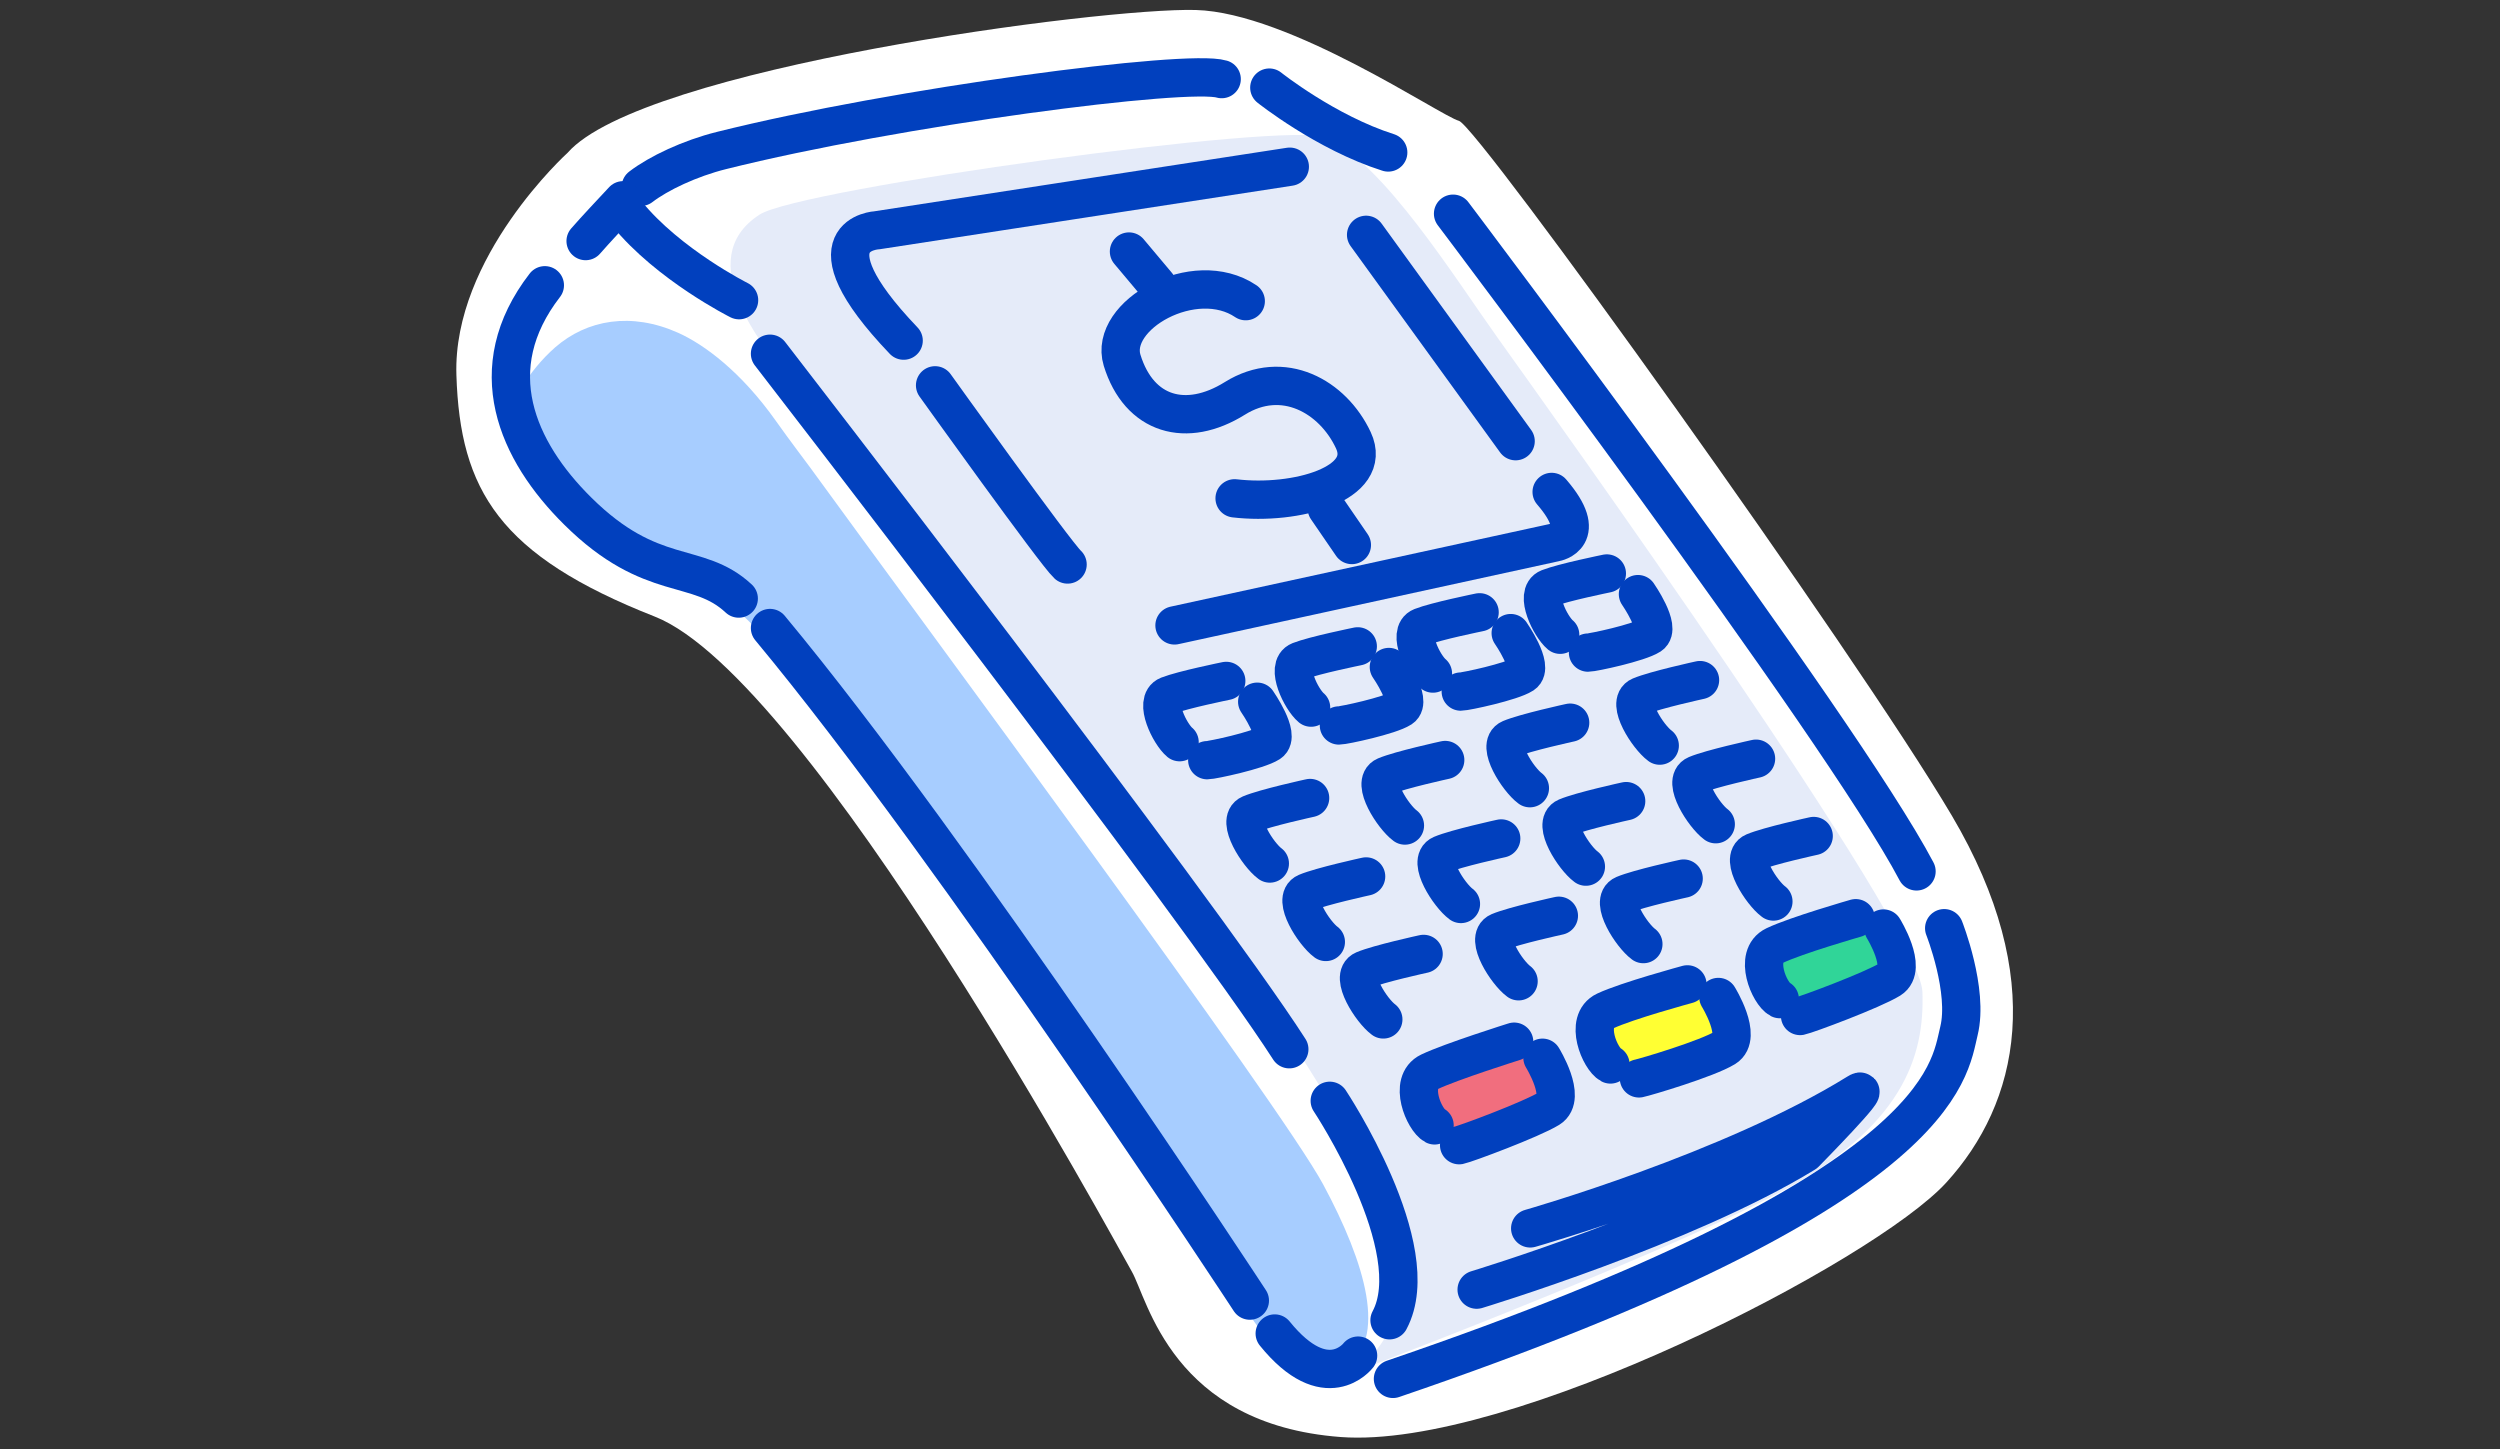
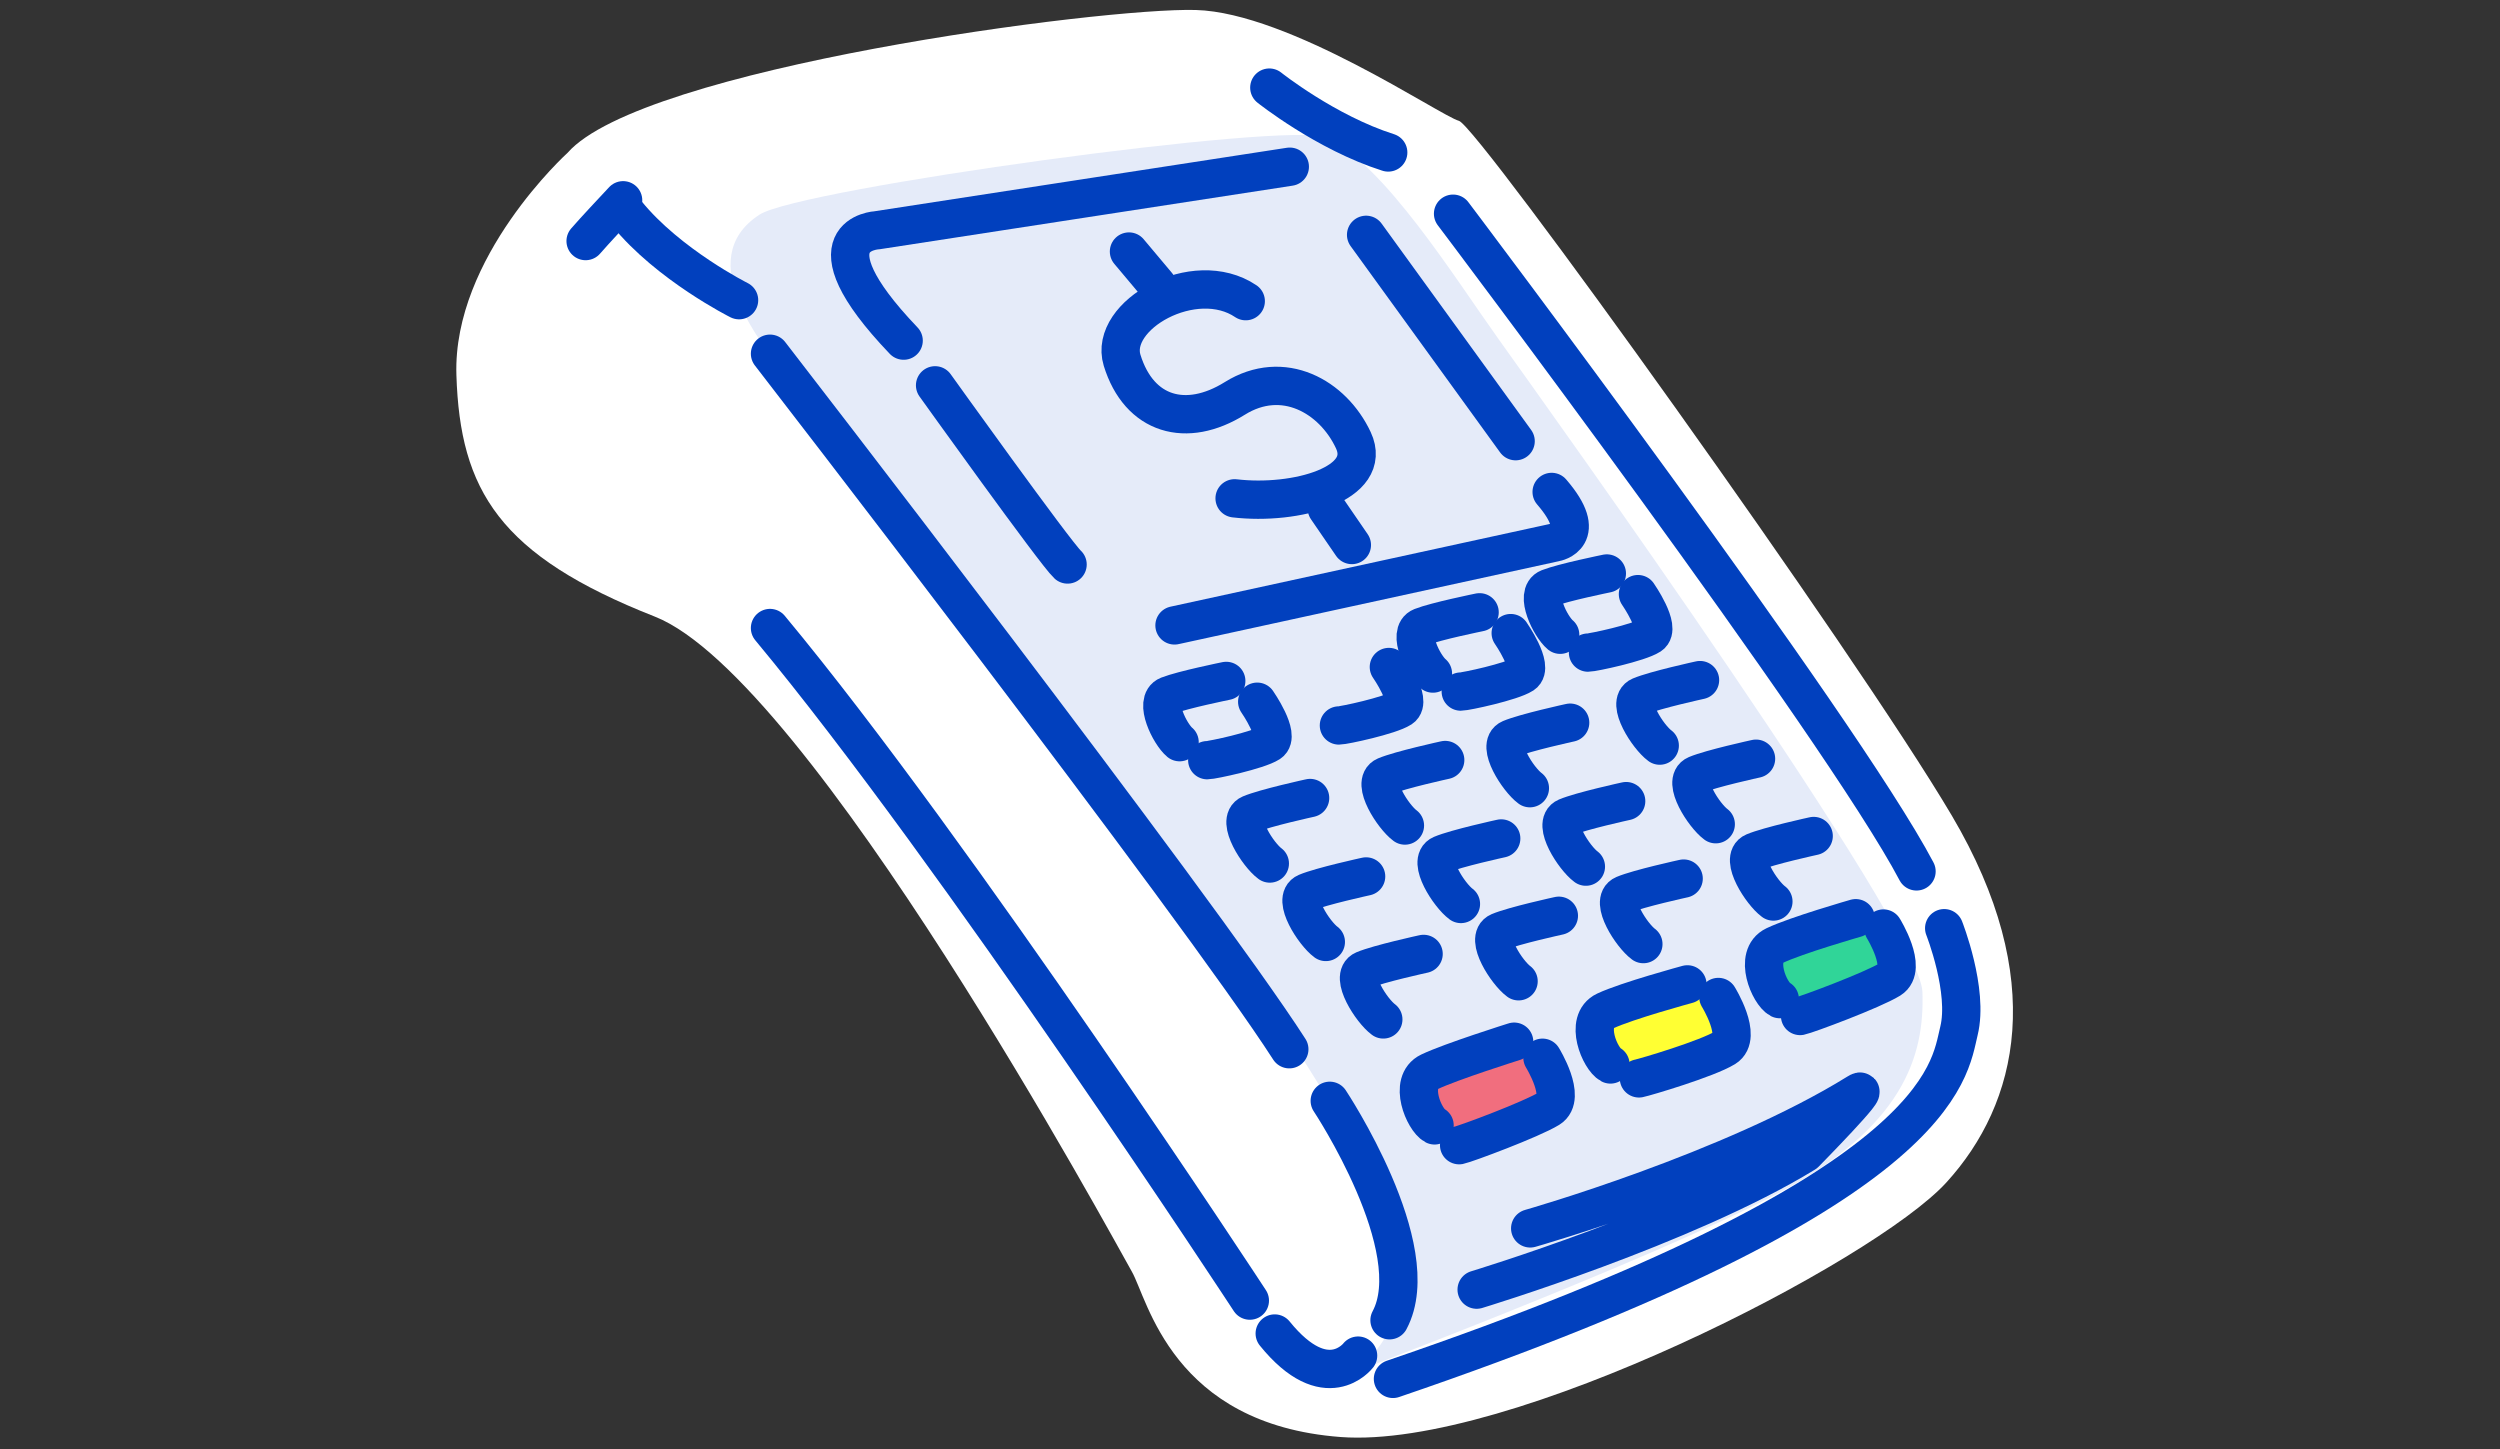
<svg xmlns="http://www.w3.org/2000/svg" id="Layer_1" width="152.66" height="88.5" viewBox="0 0 152.66 88.5">
  <rect x="0" y="0" width="152.66" height="88.5" fill="#333333" stroke="none" />
  <defs>
    <style>.cls-1{fill:none;stroke:#0140be;stroke-linecap:round;stroke-linejoin:round;stroke-width:2.34px;}.cls-2{fill:#a7cdff;}.cls-2,.cls-3,.cls-4,.cls-5,.cls-6,.cls-7{stroke-width:0px;}.cls-3{fill:#30d598;}.cls-4{fill:#ff3;}.cls-5{fill:#fff;}.cls-6{fill:#f16e7e;}.cls-7{fill:#e5ebf9;}</style>
  </defs>
-   <path class="cls-5" d="m34.66,9.33s-7.02,6.35-6.79,13.57c.22,7.05,2.63,11.02,12.11,14.75s28.15,38.28,29.13,39.99,2.45,9.33,12.75,10.11c10.3.78,32.58-10.71,36.99-15.54s6.22-12.44.34-22.4c-5.88-9.96-28.96-42.12-30.1-42.43S78.74.77,73.02.61s-33.83,3.55-38.36,8.72Z" />
-   <path class="cls-2" d="m33.88,21.23c-1.54,1.35-2.92,3.53-2.88,4.93.07,2.51,5.7,7.78,9.02,8.69,5.49,1.5,6.21,3.61,11.57,10.35,14.47,18.17,24.78,36.05,26.38,37.24,1.5,1.11,2.31,2.24,4.18,1.04,2.6-1.67,1.25-6.32-1.35-11.15-2.6-4.84-24.67-34.61-31.32-43.77-.26-.36-1.27-1.68-2.11-2.87-2.12-2.99-4.35-4.64-5.94-5.36-2.87-1.29-5.58-.82-7.54.89Z" />
+   <path class="cls-5" d="m34.66,9.33s-7.02,6.35-6.79,13.57c.22,7.05,2.63,11.02,12.11,14.75s28.15,38.28,29.13,39.99,2.45,9.33,12.75,10.11c10.3.78,32.58-10.71,36.99-15.54s6.22-12.44.34-22.4c-5.88-9.96-28.96-42.12-30.1-42.43S78.74.77,73.02.61s-33.83,3.55-38.36,8.72" />
  <path class="cls-7" d="m76.13,59.65s-26.94-35.18-28.11-36.69c-1.34-1.74-5.89-7.12-1.63-9.86,2.47-1.59,32.4-5.72,34.6-4.7,3.53,1.63,7.8,8.5,10.52,12.31,3.31,4.64,25.73,35.87,25.88,39.84s-1.2,8.29-8.89,12.36c-7.69,4.06-27.25,11.43-27.25,11.43,0,0,4.67-1.21,4.15-7.04s-9.26-17.64-9.26-17.64Z" />
  <path class="cls-3" d="m115.84,57.81s-.74-1.66-1.21-1.79-1.39-.34-3.86.7-3.83,1.66-3.11,2.96c.72,1.3.94,3.22,3.43,2.21,2.49-1.01,4.47-1.62,4.72-2.17s.02-1.91.02-1.91Z" />
  <path class="cls-4" d="m105.48,61.76s-.74-1.66-1.21-1.79-1.39-.34-3.86.7c-2.47,1.05-3.83,1.66-3.11,2.96s.94,3.22,3.43,2.21,4.47-1.62,4.72-2.17.02-1.91.02-1.91Z" />
  <path class="cls-6" d="m94.88,65.43s-.74-1.66-1.21-1.79-1.39-.34-3.86.7c-2.47,1.05-3.83,1.66-3.11,2.96.72,1.3.94,3.22,3.43,2.21,2.49-1.01,4.47-1.62,4.72-2.17s.02-1.91.02-1.91Z" />
  <path class="cls-1" d="m82.93,82.78s-1.94,2.54-5.09-1.35" />
  <path class="cls-1" d="m77.51,5.35s3.45,2.75,7.26,3.96" />
  <path class="cls-1" d="m45.13,18.33s-4.31-2.16-6.86-5.3" />
-   <path class="cls-1" d="m39.13,11.41c1.08-.83,3-1.74,4.93-2.22,10.76-2.69,28.47-4.99,30.54-4.36" />
  <path class="cls-1" d="m47.02,21.6s26.11,33.76,31.71,42.47" />
  <path class="cls-1" d="m81.2,67.22s5.99,9.02,3.65,13.4" />
  <path class="cls-1" d="m35.76,14.72c.62-.71,1.57-1.72,2.29-2.49" />
-   <path class="cls-1" d="m45.11,36.55c-2.53-2.36-5.3-.85-9.83-5.34-3.71-3.67-5.95-8.69-2.01-13.79" />
  <path class="cls-1" d="m76.32,79.42s-17.89-27.34-29.3-41.07" />
  <path class="cls-1" d="m88.73,13.05s23.65,31.32,28.3,40.16" />
  <path class="cls-1" d="m118.72,56.68s1.51,3.82.9,6.28c-.61,2.46-.84,9.74-34.56,21.24" />
  <path class="cls-1" d="m78.76,10.18l-25.2,3.88s-4.62.21,1.62,6.74" />
  <path class="cls-1" d="m71.72,38.19l23.25-5.07s2.13-.36-.22-3.08" />
  <path class="cls-1" d="m74.88,41.58s-2.66.54-3.55.89.11,2.36.7,2.85" />
  <path class="cls-1" d="m73.72,46.42c.3,0,3.11-.6,3.8-1.05.69-.45-.75-2.52-.75-2.52" />
-   <path class="cls-1" d="m82.91,39.47s-2.66.54-3.55.89.11,2.36.7,2.85" />
  <path class="cls-1" d="m81.76,44.3c.3,0,3.11-.6,3.8-1.05s-.75-2.52-.75-2.52" />
  <path class="cls-1" d="m90.35,37.39s-2.66.54-3.55.89.11,2.36.7,2.85" />
  <path class="cls-1" d="m89.2,42.23c.3,0,3.11-.6,3.8-1.05s-.75-2.52-.75-2.52" />
  <path class="cls-1" d="m98.12,35.02s-2.66.54-3.55.89.11,2.36.7,2.85" />
  <path class="cls-1" d="m80,48.73s-2.75.6-3.65.98c-.9.38.48,2.5,1.19,3.02" />
  <path class="cls-1" d="m88.25,46.41s-2.75.6-3.65.98.48,2.5,1.19,3.02" />
  <path class="cls-1" d="m95.88,44.13s-2.75.6-3.65.98.48,2.5,1.19,3.02" />
  <path class="cls-1" d="m103.81,41.53s-2.75.6-3.65.98.48,2.5,1.19,3.02" />
  <path class="cls-1" d="m83.42,53.52s-2.75.6-3.65.98.48,2.5,1.19,3.02" />
  <path class="cls-1" d="m91.67,51.2s-2.75.6-3.65.98.48,2.5,1.19,3.02" />
  <path class="cls-1" d="m99.3,48.92s-2.75.6-3.65.98.48,2.5,1.19,3.02" />
  <path class="cls-1" d="m107.23,46.33s-2.75.6-3.65.98.48,2.5,1.19,3.02" />
  <path class="cls-1" d="m86.93,58.25s-2.75.6-3.65.98.48,2.5,1.19,3.02" />
  <path class="cls-1" d="m95.19,55.92s-2.75.6-3.65.98.48,2.5,1.19,3.02" />
  <path class="cls-1" d="m102.81,53.65s-2.75.6-3.65.98.48,2.5,1.19,3.02" />
  <path class="cls-1" d="m110.75,51.05s-2.75.6-3.65.98.48,2.5,1.19,3.02" />
  <path class="cls-1" d="m96.97,39.85c.3,0,3.11-.6,3.8-1.05s-.75-2.52-.75-2.52" />
  <path class="cls-1" d="m92.46,63.61s-3.85,1.21-5.17,1.84-.32,2.94.31,3.27" />
  <path class="cls-1" d="m89.1,69.93c.4-.08,4.41-1.57,5.5-2.24,1.09-.67-.41-3.1-.41-3.1" />
  <path class="cls-1" d="m103.04,60.11s-3.69,1-5.01,1.62-.32,2.94.31,3.27" />
  <path class="cls-1" d="m100.08,65.85c.4-.08,4.17-1.2,5.26-1.87,1.09-.67-.41-3.1-.41-3.1" />
  <path class="cls-1" d="m113.32,56.07s-3.63,1.04-4.95,1.67-.32,2.94.31,3.27" />
  <path class="cls-1" d="m109.92,62.04c.4-.08,4.41-1.57,5.5-2.24s-.41-3.1-.41-3.1" />
  <path class="cls-1" d="m93.44,75.01s12.27-3.49,19.99-8.28c1.1-.69-3.21,3.69-3.21,3.69-7.27,4.46-20.05,8.33-20.05,8.33" />
  <path class="cls-1" d="m76.07,18.39c-3.13-2.11-8.39.86-7.55,3.61,1.04,3.37,3.93,4.17,6.88,2.33,2.95-1.84,5.99-.12,7.24,2.55,1.25,2.67-3.52,3.99-7.25,3.55" />
  <line class="cls-1" x1="81.02" y1="31.05" x2="82.55" y2="33.28" />
  <line class="cls-1" x1="70.67" y1="17.42" x2="68.94" y2="15.36" />
  <path class="cls-1" d="m57.1,23.53s7.36,10.28,8.09,10.94" />
  <line class="cls-1" x1="83.42" y1="14.34" x2="92.55" y2="26.94" />
</svg>